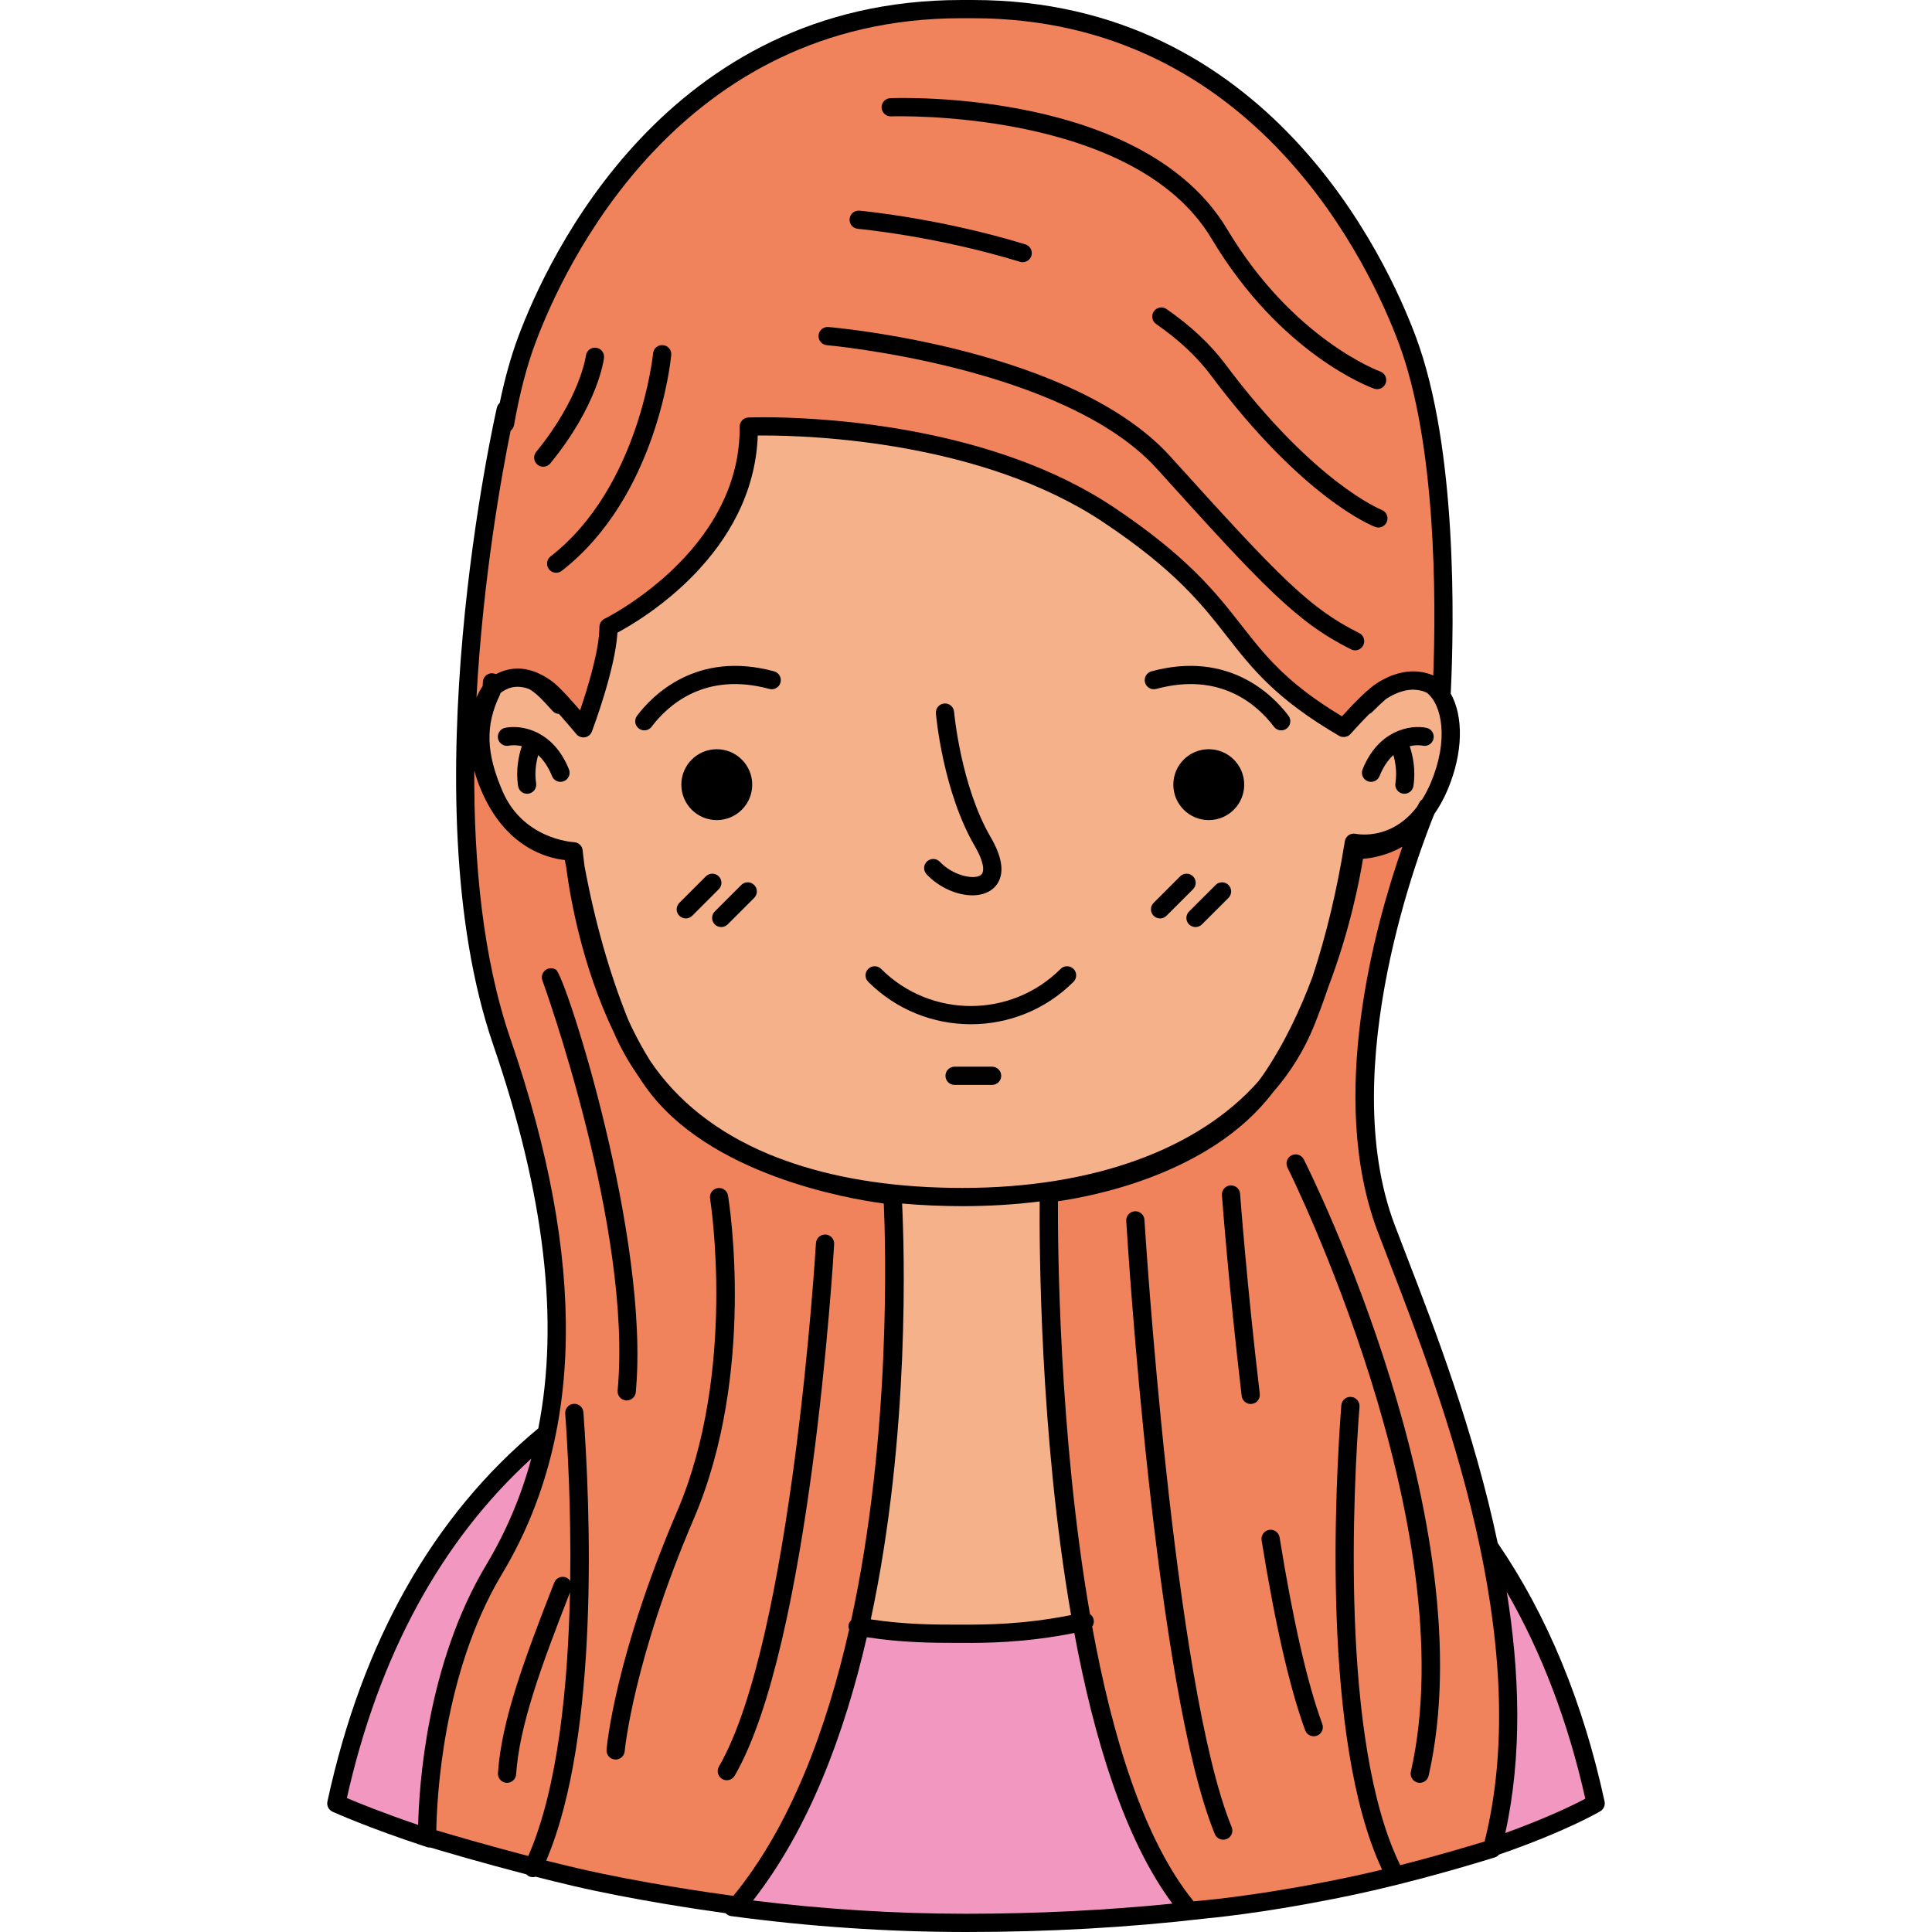
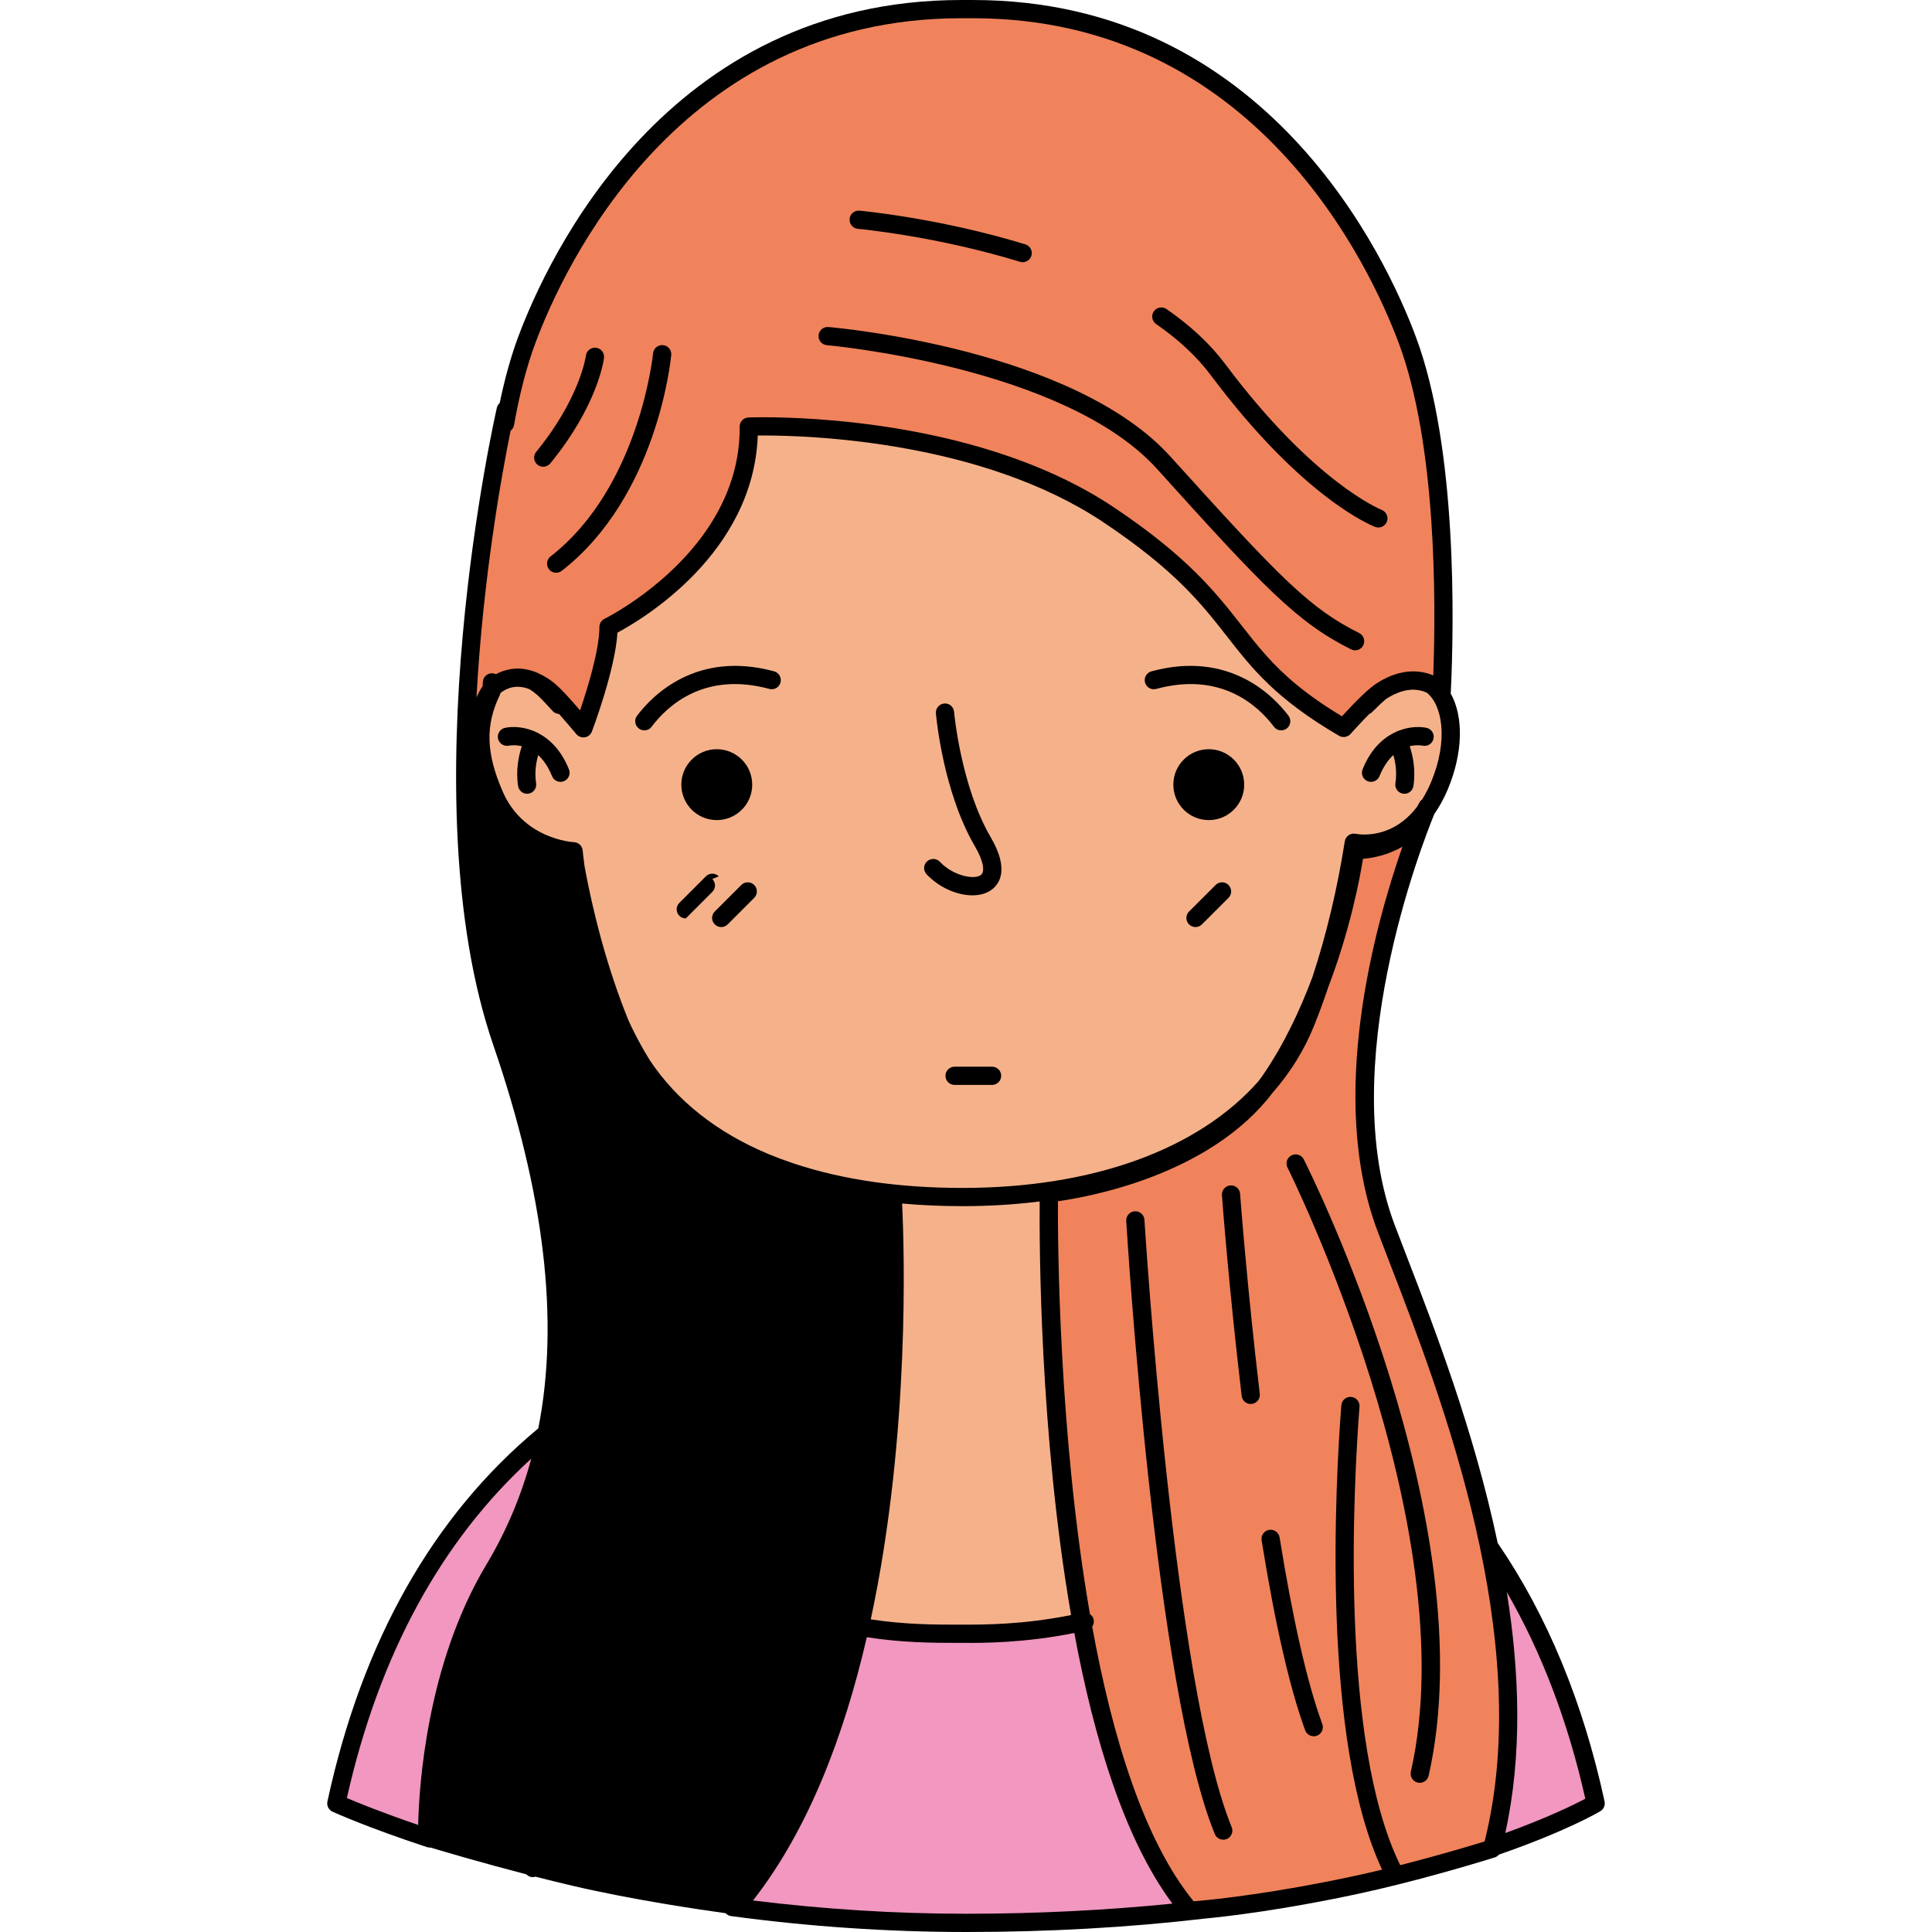
<svg xmlns="http://www.w3.org/2000/svg" id="Capa_1" height="512" viewBox="0 0 425.2 425.2" width="512">
  <g>
    <path d="m329.617 339.589c-5.185-24.65-13.931-47.313-19.952-62.909-.983-2.551-1.9-4.924-2.721-7.097-13.12-34.729 5.955-83.674 8.732-90.449 1.061-1.517 2.061-3.275 2.941-5.37 3.4-8.087 3.518-16.066.643-21.165.007-.056.03-.107.034-.165.729-15.376 1.446-53.78-7.666-78.25-6.481-17.402-32.669-74.183-97.483-74.183h-2.631c-64.828 0-91.003 56.78-97.481 74.183-1.566 4.21-2.927 9.072-4.054 14.498-.304.269-.53.63-.627 1.051-.2.851-19.546 85.697-.797 140.239 11.272 32.798 14.58 60.694 9.919 84.382-23.166 19.228-38.787 46.845-46.413 82.121-.2.92.267 1.854 1.124 2.248.307.138 7.625 3.474 20.786 7.793.206.068.42.101.627.101.033 0 .063-.015.1-.017 3.101.93 11.553 3.423 21.162 5.917.154.158.324.307.537.408.28.136.577.2.87.2.204 0 .4-.036.591-.096 2.747.702 5.564 1.396 8.355 2.046 13.083 3.046 27.907 5.22 33.482 5.989.304.321.693.564 1.164.629 17.218 2.326 34.64 3.505 51.787 3.505 18.075 0 35.684-.985 52.328-2.93.004 0 .007-.003.011-.003 5.328-.51 17.368-1.923 33.779-5.439 2.954-.634 5.915-1.331 8.779-2.044.01-.002.023-.006.036-.009 11.517-2.866 21.3-5.962 21.423-6 .36-.115.67-.333.907-.613 14.744-5.103 21.986-9.357 22.293-9.539.74-.439 1.116-1.305.937-2.146-4.72-21.848-12.639-40.979-23.522-56.886z" />
    <path d="m314.92 172.208c-.594 1.414-1.243 2.64-1.927 3.733-.254.185-.478.408-.624.707-.167.338-.35.645-.533.957-3.944 5.133-8.699 6.06-11.563 6.06-1.153 0-1.881-.152-1.881-.152-.54-.122-1.11-.016-1.57.296-.456.312-.767.799-.854 1.347-1.684 10.625-4.074 20.631-7.122 29.87-2.671 7.148-6.205 14.713-10.829 21.484-.354.518-.728 1.014-1.104 1.509-13.181 14.892-36.304 23.425-65.079 23.425-13.98 0-26.354-1.816-36.9-5.302-.336-.112-.67-.223-1.007-.341-1.544-.53-3.054-1.091-4.518-1.695-.087-.035-.177-.072-.264-.108-11.323-4.733-20.132-11.677-26.104-20.609-1.464-2.351-2.788-4.776-3.984-7.231-.297-.657-.627-1.293-.9-1.967-4.081-10.167-7.266-21.452-9.513-33.57-.287-2.112-.396-3.369-.403-3.428-.08-1.002-.897-1.79-1.9-1.843-.454-.023-11.146-.701-15.688-11.104-3.681-8.444-3.878-14.595-.673-21.23.076-.154.126-.319.16-.487.063-.053.123-.107.189-.157.004-.004.01-.006.014-.01.31-.229.633-.415.96-.581.077-.039.153-.075.23-.11.319-.148.646-.271.979-.356.051-.014.104-.017.154-.028.273-.063.55-.1.833-.12.134-.011.267-.021.403-.021.203-.002.41.017.62.035.311.031.627.083.947.162.076.018.156.036.236.058.25.072.501.153.754.253.587.34 1.141.74 1.688 1.221.717.627 1.88 1.835 3.457 3.59.374.412.887.644 1.417.663.32.36.644.729.967 1.099.04.046.08.092.12.139.271.311.537.62.801.927.127.147.257.295.383.447.19.22.377.438.558.65.326.387.656.778 1.003 1.19.113.137.244.255.387.353.427.299.961.424 1.484.336.703-.119 1.29-.602 1.54-1.268.221-.58 5.135-13.639 5.625-21.767 5.588-2.987 29.932-17.472 30.882-43.383.374-.004.801-.006 1.274-.006 10.826 0 48.206 1.374 74.733 19.06 15.854 10.571 21.68 18.021 27.314 25.228 5.505 7.043 10.707 13.694 24.617 21.811.203.12.424.199.646.24.087.015.171-.002.254.003.14.007.283.026.42.005.077-.012.146-.054.22-.073.144-.04.287-.07.421-.142.199-.106.383-.25.543-.427.36-.404.71-.785 1.057-1.164.217-.238.444-.482.678-.734.093-.103.187-.202.279-.303.677-.725 1.4-1.481 2.128-2.21.233-.099.45-.245.637-.434 1.184-1.195 2.207-2.154 2.931-2.768.014-.01.187-.142.2-.152.443-.293.887-.546 1.327-.775.149-.077.3-.141.45-.211.286-.137.573-.264.856-.372.184-.069.363-.13.544-.188.246-.078.493-.146.736-.205.193-.046.387-.092.58-.125.224-.04.447-.06.667-.08.2-.018.396-.046.594-.048.196-.004.387.018.583.028.444.028.877.092 1.298.201.103.025.21.043.313.074.273.085.54.196.803.318.054.023.107.046.16.072 3.366 2.674 4.807 10.416.886 19.734z" fill="#f5b28a" />
    <path d="m228.815 264.42c-.08 9.511.021 51.266 6.912 91.021-10.493 2.114-18.929 2.112-23.649 2.117h-.857c-5.388.004-12.014-.009-19.579-1.16 8.72-40.659 7.362-81.948 6.896-91.521 4.265.377 8.696.577 13.297.577 5.894.002 11.566-.352 16.98-1.034z" fill="#f5b28a" />
    <g fill="#f0835b">
      <path d="m112.376 94.794c.384-.296.661-.729.754-1.242 1.217-6.889 2.787-12.934 4.665-17.968 6.248-16.79 31.479-71.571 93.72-71.571h2.631c62.227 0 87.468 54.781 93.723 71.571 8.219 22.072 8.192 56.195 7.568 73.075-.79-.354-1.617-.581-2.464-.73-.003-.002-.007-.003-.01-.004-.514-.09-1.03-.144-1.558-.16-.026-.001-.05-.005-.076-.005-.497-.013-.997.01-1.504.063-.057.005-.113.006-.17.013-.467.056-.94.144-1.414.254-.093.021-.187.034-.28.058-.437.112-.873.257-1.313.414-.13.045-.257.078-.387.128-.417.164-.837.362-1.257.567-.14.069-.283.123-.427.197-.557.291-1.11.616-1.664.981-1.653 1.09-4.201 3.516-7.578 7.211-4.021-2.418-7.202-4.679-9.87-6.864-5.418-4.445-8.662-8.584-12.21-13.123-5.559-7.109-11.86-15.167-28.251-26.094-1.718-1.145-3.475-2.224-5.269-3.238-26.888-15.245-61.273-16.497-71.689-16.497-1.867 0-3.018.04-3.278.05-.04.002-.06.002-.06.002-.271.012-.523.076-.757.184-.693.322-1.171 1.028-1.164 1.839.184 18.825-13.797 31.681-22.653 37.924-4.024 2.838-6.991 4.309-7.085 4.354-.69.335-1.13 1.037-1.13 1.805 0 5.1-2.668 13.688-4.255 18.348-2.327-2.702-4.062-4.563-5.161-5.545-1.32-1.179-2.711-2.042-4.115-2.653-.022-.013-.046-.03-.066-.042-.07-.04-.144-.076-.22-.106-.106-.044-.214-.07-.32-.11-.213-.08-.424-.154-.64-.222-.354-.112-.707-.202-1.061-.277-.16-.033-.32-.076-.48-.103-.51-.085-1.021-.139-1.523-.147-.113-.001-.224.014-.334.016-.39.007-.78.032-1.163.085-.204.026-.4.068-.597.108-.301.06-.594.135-.888.224-.203.062-.403.121-.604.196-.37.139-.733.305-1.09.49-.083.044-.174.07-.257.116-.264-.126-.517-.146-.87-.197-1.067 0-1.95.836-2.004 1.904l-.05.933c-.507.74-.961 1.58-1.357 2.503 1.438-26.568 5.658-49.607 7.512-58.715z" />
-       <path d="m120.209 409.488c11.826-27.712 9.699-77.916 8.188-98.674-.08-1.104-1.043-1.936-2.147-1.854-1.104.081-1.934 1.041-1.854 2.147.507 6.96 1.313 20.967 1.094 36.847-.22-.337-.514-.629-.914-.785-1.03-.404-2.193.104-2.601 1.138-6.752 17.289-11.593 30.416-12.387 41.916-.076 1.105.757 2.063 1.86 2.14.047.004.094.005.141.005 1.047 0 1.927-.81 2-1.868.744-10.779 5.379-23.439 11.856-40.044-.416 20.24-2.59 43.011-9.182 58.021-9.109-2.377-17.089-4.723-20.232-5.662.1-6.617 1.327-34.534 14.434-56.376 18.125-30.208 18.738-68.729 1.884-117.769-6.099-17.74-8.065-38.816-7.969-59.09.377 1.365.851 2.761 1.45 4.186 5.352 12.727 14.555 15.094 18.482 15.512.097.55.206 1.09.307 1.638.86 6.598 3.468 21.687 10.463 36.284 1.42 3.256 3.124 6.32 5.102 9.183.62.961 1.257 1.916 1.924 2.853 13.8 19.376 44.692 24.612 52.401 25.638.394 8.804 1.677 50.919-7.179 91.704-.271.276-.494.609-.567 1.021-.066.361 0 .703.117 1.027-4.945 21.884-12.867 43.219-25.484 58.624-4.264-.572-20.289-2.824-34.272-6.08-2.304-.539-4.628-1.106-6.915-1.682z" />
      <path d="m297.925 412.904c-17.501 3.751-29.948 5.078-34.412 5.471-.014 0-.03.002-.044.004-.184.016-.33.026-.486.041-.097.008-.197.017-.287.023-10.973-13.427-17.925-36.305-22.326-60.456.31-.447.45-1.009.32-1.581-.113-.503-.421-.903-.811-1.179-6.882-39.641-7.089-81.857-7.045-90.859 7.172-1.005 33.556-5.843 47.26-23.886 3.878-4.423 6.958-9.371 9.136-14.798 1.106-2.756 2.147-5.595 3.124-8.504 4.812-12.599 6.942-23.962 7.619-28.165 1.977-.166 5.341-.746 8.679-2.677-6.111 17.487-16.564 55.269-5.461 84.662.823 2.182 1.743 4.563 2.733 7.125 11.196 28.996 31.959 82.77 20.81 127.154-2.657.818-10.017 3.039-18.572 5.211-13.387-27.246-10.263-83.935-8.959-100.901.083-1.104-.743-2.069-1.847-2.153-1.094-.098-2.071.741-2.154 1.847-1.311 17.06-4.418 73.711 8.976 102.194-2.065.496-4.162.978-6.253 1.427z" />
    </g>
    <g>
      <g fill="#f197c0">
        <path d="m116.925 321.021c-2.248 8.32-5.545 16.095-9.899 23.353-13.117 21.861-14.802 48.721-14.995 57.263-7.849-2.674-13.253-4.877-15.694-5.917 7.075-31.484 20.719-56.565 40.588-74.699z" />
        <path d="m165.722 418.265c12.297-15.713 20.115-36.596 25.05-57.942 7.716 1.199 14.407 1.248 19.923 1.248.177 0 .354 0 .526-.001h.854c4.451.032 13.464.004 24.363-2.179 4.321 23.272 11.073 45.44 21.59 59.564-14.564 1.463-29.778 2.231-45.38 2.231-15.535.001-31.298-.989-46.926-2.921z" />
        <path d="m331.284 403.421c3.774-17.131 3.158-35.398.33-53.051 7.659 13.279 13.478 28.508 17.285 45.494-2.407 1.277-8.275 4.18-17.615 7.557z" />
      </g>
    </g>
    <g>
      <path d="m181.979 75.968c.523.044 52.381 4.759 72.66 27.229 23.44 25.974 30.729 33.729 42.702 39.714.287.145.594.213.894.213.736 0 1.443-.407 1.797-1.109.494-.991.094-2.195-.896-2.69-10.81-5.405-17.071-11.728-41.519-38.814-21.339-23.646-73.101-28.35-75.294-28.539-1.117-.094-2.074.725-2.171 1.826-.093 1.102.724 2.075 1.827 2.17z" />
      <path d="m304.073 112.212c-.146-.056-14.881-5.942-34.386-32.046-3.271-4.374-7.629-8.463-12.957-12.151-.91-.631-2.161-.402-2.791.508-.63.911-.403 2.16.507 2.791 4.972 3.44 9.016 7.228 12.026 11.254 20.316 27.186 35.54 33.155 36.177 33.396.233.088.474.13.707.13.811 0 1.57-.493 1.874-1.293.394-1.033-.126-2.191-1.157-2.589z" />
      <path d="m188.801 50.36c.171.015 17.136 1.575 35.684 7.256.193.06.394.088.587.088.857 0 1.654-.555 1.917-1.419.324-1.06-.27-2.181-1.33-2.506-18.965-5.809-36.327-7.399-36.5-7.415-1.134-.094-2.077.719-2.174 1.82-.101 1.104.712 2.077 1.816 2.176z" />
      <path d="m121.169 122.461c-.874.681-1.03 1.941-.351 2.814.394.51.987.776 1.584.776.431 0 .864-.14 1.23-.423 20.93-16.278 23.977-46.222 24.097-47.488.104-1.103-.707-2.081-1.807-2.185-1.114-.1-2.084.704-2.188 1.807-.029.295-3.023 29.502-22.565 44.699z" />
      <path d="m119.555 102.719c.584 0 1.157-.25 1.555-.734 10.496-12.826 11.77-22.811 11.819-23.23.13-1.097-.653-2.088-1.75-2.222-1.101-.14-2.098.65-2.23 1.748-.014.091-1.261 9.327-10.943 21.163-.7.857-.573 2.122.283 2.822.372.305.819.453 1.266.453z" />
-       <path d="m196.1 25.613c.523-.019 53.438-1.732 70.54 26.908 15.225 25.488 34.934 32.717 35.764 33.013.224.079.45.116.673.116.824 0 1.598-.514 1.891-1.335.37-1.044-.177-2.191-1.22-2.562-.19-.068-19.172-7.029-33.663-31.29-18.325-30.688-71.863-28.945-74.141-28.859-1.107.044-1.968.976-1.924 2.083.043 1.106 1.006 1.964 2.08 1.926z" />
      <path d="m310.506 389.917c-.244 1.081.433 2.155 1.514 2.4.146.034.296.05.443.05.917 0 1.743-.632 1.953-1.563 12.537-55.266-25.837-132.386-27.478-135.642-.5-.988-1.707-1.388-2.693-.89-.99.498-1.388 1.704-.891 2.693.397.786 39.365 79.1 27.152 132.952z" />
      <path d="m135.93 306.019c-.104 1.103.707 2.081 1.811 2.184.063.006.127.009.187.009 1.027 0 1.9-.78 1.997-1.82 3.168-33.978-15.468-91.588-17.555-92.97-.724-.479-1.67-.438-2.351.097-.68.538-.937 1.451-.641 2.265.2.544 19.856 54.805 16.552 90.235z" />
      <path d="m160.229 263.137c-.177-1.093-1.21-1.836-2.304-1.654-1.09.179-1.834 1.212-1.653 2.304.063.377 5.995 37.94-7.263 68.879-13.627 31.798-15.447 51.576-15.521 52.401-.094 1.104.724 2.074 1.827 2.17.06.005.116.008.173.008 1.03 0 1.907-.789 1.998-1.832.017-.198 1.863-20.029 15.211-51.167 13.728-32.037 7.793-69.528 7.532-71.109z" />
      <path d="m183.583 273.822c.066-1.105-.776-2.055-1.884-2.119-1.087-.072-2.058.779-2.12 1.886-.051.871-5.278 87.479-21.356 115.196-.554.957-.227 2.186.73 2.743.316.183.663.27 1.003.27.694 0 1.367-.358 1.737-1 16.552-28.537 21.68-113.378 21.89-116.976z" />
      <path d="m251.869 268.461c-.066-1.105-1.011-1.944-2.124-1.88-1.107.067-1.947 1.02-1.881 2.125.257 4.195 6.429 103.125 19.496 134.935.319.776 1.066 1.245 1.856 1.245.254 0 .514-.049.761-.151 1.026-.421 1.514-1.594 1.094-2.618-12.813-31.197-19.138-132.635-19.202-133.656z" />
      <path d="m281.617 338.362c-.177-1.093-1.193-1.845-2.301-1.661-1.094.177-1.837 1.207-1.66 2.3 3.001 18.604 6.229 32.671 9.593 41.811.3.812 1.066 1.313 1.884 1.313.23 0 .464-.039.693-.124 1.037-.383 1.57-1.536 1.188-2.575-3.279-8.898-6.439-22.714-9.397-41.064z" />
      <path d="m270.777 260.892c-1.106.082-1.937 1.044-1.854 2.148.014.199 1.504 20.215 4.348 44.184.123 1.019.987 1.769 1.99 1.769.08 0 .16-.005.24-.015 1.101-.131 1.884-1.128 1.754-2.228-2.834-23.875-4.317-43.807-4.331-44.005-.082-1.103-1.009-1.934-2.147-1.853z" />
    </g>
    <g>
      <path d="m266.033 164.889c-4.312 0-7.803 3.492-7.803 7.8 0 4.309 3.491 7.8 7.803 7.8 4.305 0 7.795-3.491 7.795-7.8 0-4.308-3.49-7.8-7.795-7.8z" />
      <path d="m165.552 172.689c0-4.308-3.498-7.8-7.803-7.8-4.308 0-7.799 3.492-7.799 7.8 0 4.309 3.491 7.8 7.799 7.8 4.305 0 7.803-3.491 7.803-7.8z" />
      <path d="m170.369 147.75c-17.058-4.637-26.78 5.29-30.165 9.772-.67.884-.493 2.143.391 2.812.363.272.786.405 1.207.405.606 0 1.207-.275 1.604-.797 3.594-4.76 11.74-12.173 25.91-8.321 1.067.294 2.174-.339 2.461-1.409.289-1.069-.34-2.171-1.408-2.462z" />
      <path d="m253.413 147.75c-1.07.29-1.701 1.393-1.411 2.462.294 1.069 1.395 1.703 2.465 1.409 14.16-3.852 22.31 3.56 25.907 8.32.393.522.993.798 1.6.798.421 0 .848-.133 1.207-.405.884-.669 1.061-1.927.394-2.811-3.385-4.481-13.095-14.411-30.162-9.773z" />
      <path d="m306.791 161.278c-.026.012-.054.008-.08.021-.026.015-.043.04-.07.057-2.53 1.313-5.051 3.732-6.758 7.959-.417 1.027.08 2.195 1.106 2.61.247.1.5.147.754.147.793 0 1.544-.475 1.86-1.254.87-2.157 1.943-3.625 3.054-4.645.44 1.544.831 3.753.444 6.205-.171 1.095.576 2.12 1.67 2.292.106.017.21.025.313.025.974 0 1.827-.705 1.98-1.695.563-3.596-.153-6.801-.813-8.779 1.457-.342 2.594-.166 2.864-.112 1.066.231 2.137-.451 2.374-1.528.24-1.082-.443-2.152-1.523-2.392-1.703-.373-4.434-.286-7.175 1.089z" />
      <path d="m118.455 161.356c-.027-.017-.04-.042-.07-.057-.023-.014-.054-.01-.076-.021-2.741-1.376-5.476-1.462-7.179-1.088-1.074.237-1.748 1.295-1.521 2.371.227 1.077 1.297 1.772 2.367 1.549.267-.053 1.407-.231 2.867.113-.66 1.979-1.377 5.183-.816 8.778.156.988 1.01 1.695 1.98 1.695.103 0 .206-.009.313-.024 1.094-.172 1.84-1.198 1.67-2.292-.38-2.429.014-4.645.457-6.198 1.106 1.019 2.177 2.484 3.048 4.637.316.78 1.066 1.254 1.86 1.254.25 0 .503-.048.75-.147 1.027-.416 1.523-1.583 1.107-2.61-1.706-4.227-4.227-6.647-6.757-7.96z" />
      <path d="m214.005 197.046c1.641 0 3.135-.405 4.274-1.264 1.688-1.27 3.898-4.45-.229-11.5-6.586-11.249-8.063-27.465-8.076-27.627-.097-1.103-1.054-1.93-2.17-1.825-1.104.097-1.921 1.067-1.828 2.171.061.699 1.561 17.267 8.613 29.308 1.783 3.05 2.287 5.509 1.276 6.269-1.437 1.083-6.052.208-9.025-2.914-.761-.8-2.031-.833-2.834-.068-.804.763-.834 2.033-.07 2.836 2.803 2.942 6.738 4.614 10.069 4.614z" />
-       <path d="m233.424 213.238c-10.894 10.894-28.615 10.894-39.508 0-.783-.781-2.054-.781-2.838 0-.783.784-.783 2.055 0 2.839 6.229 6.229 14.411 9.341 22.594 9.341 8.179 0 16.361-3.112 22.589-9.341.784-.784.784-2.055 0-2.839-.783-.781-2.054-.781-2.837 0z" />
      <path d="m218.343 234.759h-8.256c-1.11 0-2.007.897-2.007 2.006 0 1.107.896 2.005 2.007 2.005h8.256c1.107 0 2.004-.897 2.004-2.005s-.897-2.006-2.004-2.006z" />
-       <path d="m262.565 192.867c-.784-.783-2.054-.783-2.838.001l-5.838 5.839c-.784.783-.784 2.053 0 2.837.394.393.907.588 1.42.588.514 0 1.027-.197 1.417-.589l5.839-5.839c.784-.784.784-2.054 0-2.837z" />
      <path d="m267.533 194.769-5.842 5.837c-.786.783-.786 2.054-.003 2.837.394.392.907.588 1.42.588.514 0 1.027-.195 1.417-.587l5.842-5.836c.784-.783.784-2.054 0-2.838-.783-.783-2.054-.785-2.834-.001z" />
-       <path d="m158.186 192.867c-.783-.783-2.054-.783-2.837.001l-5.839 5.839c-.783.783-.783 2.053 0 2.837.394.393.907.588 1.421.588s1.027-.197 1.417-.589l5.838-5.839c.784-.784.784-2.054 0-2.837z" />
+       <path d="m158.186 192.867c-.783-.783-2.054-.783-2.837.001l-5.839 5.839c-.783.783-.783 2.053 0 2.837.394.393.907.588 1.421.588l5.838-5.839c.784-.784.784-2.054 0-2.837z" />
      <path d="m163.147 194.769-5.839 5.837c-.783.784-.783 2.054 0 2.837.394.392.907.588 1.421.588s1.027-.195 1.417-.587l5.838-5.836c.784-.783.784-2.054 0-2.838-.783-.783-2.053-.785-2.837-.001z" />
    </g>
  </g>
</svg>